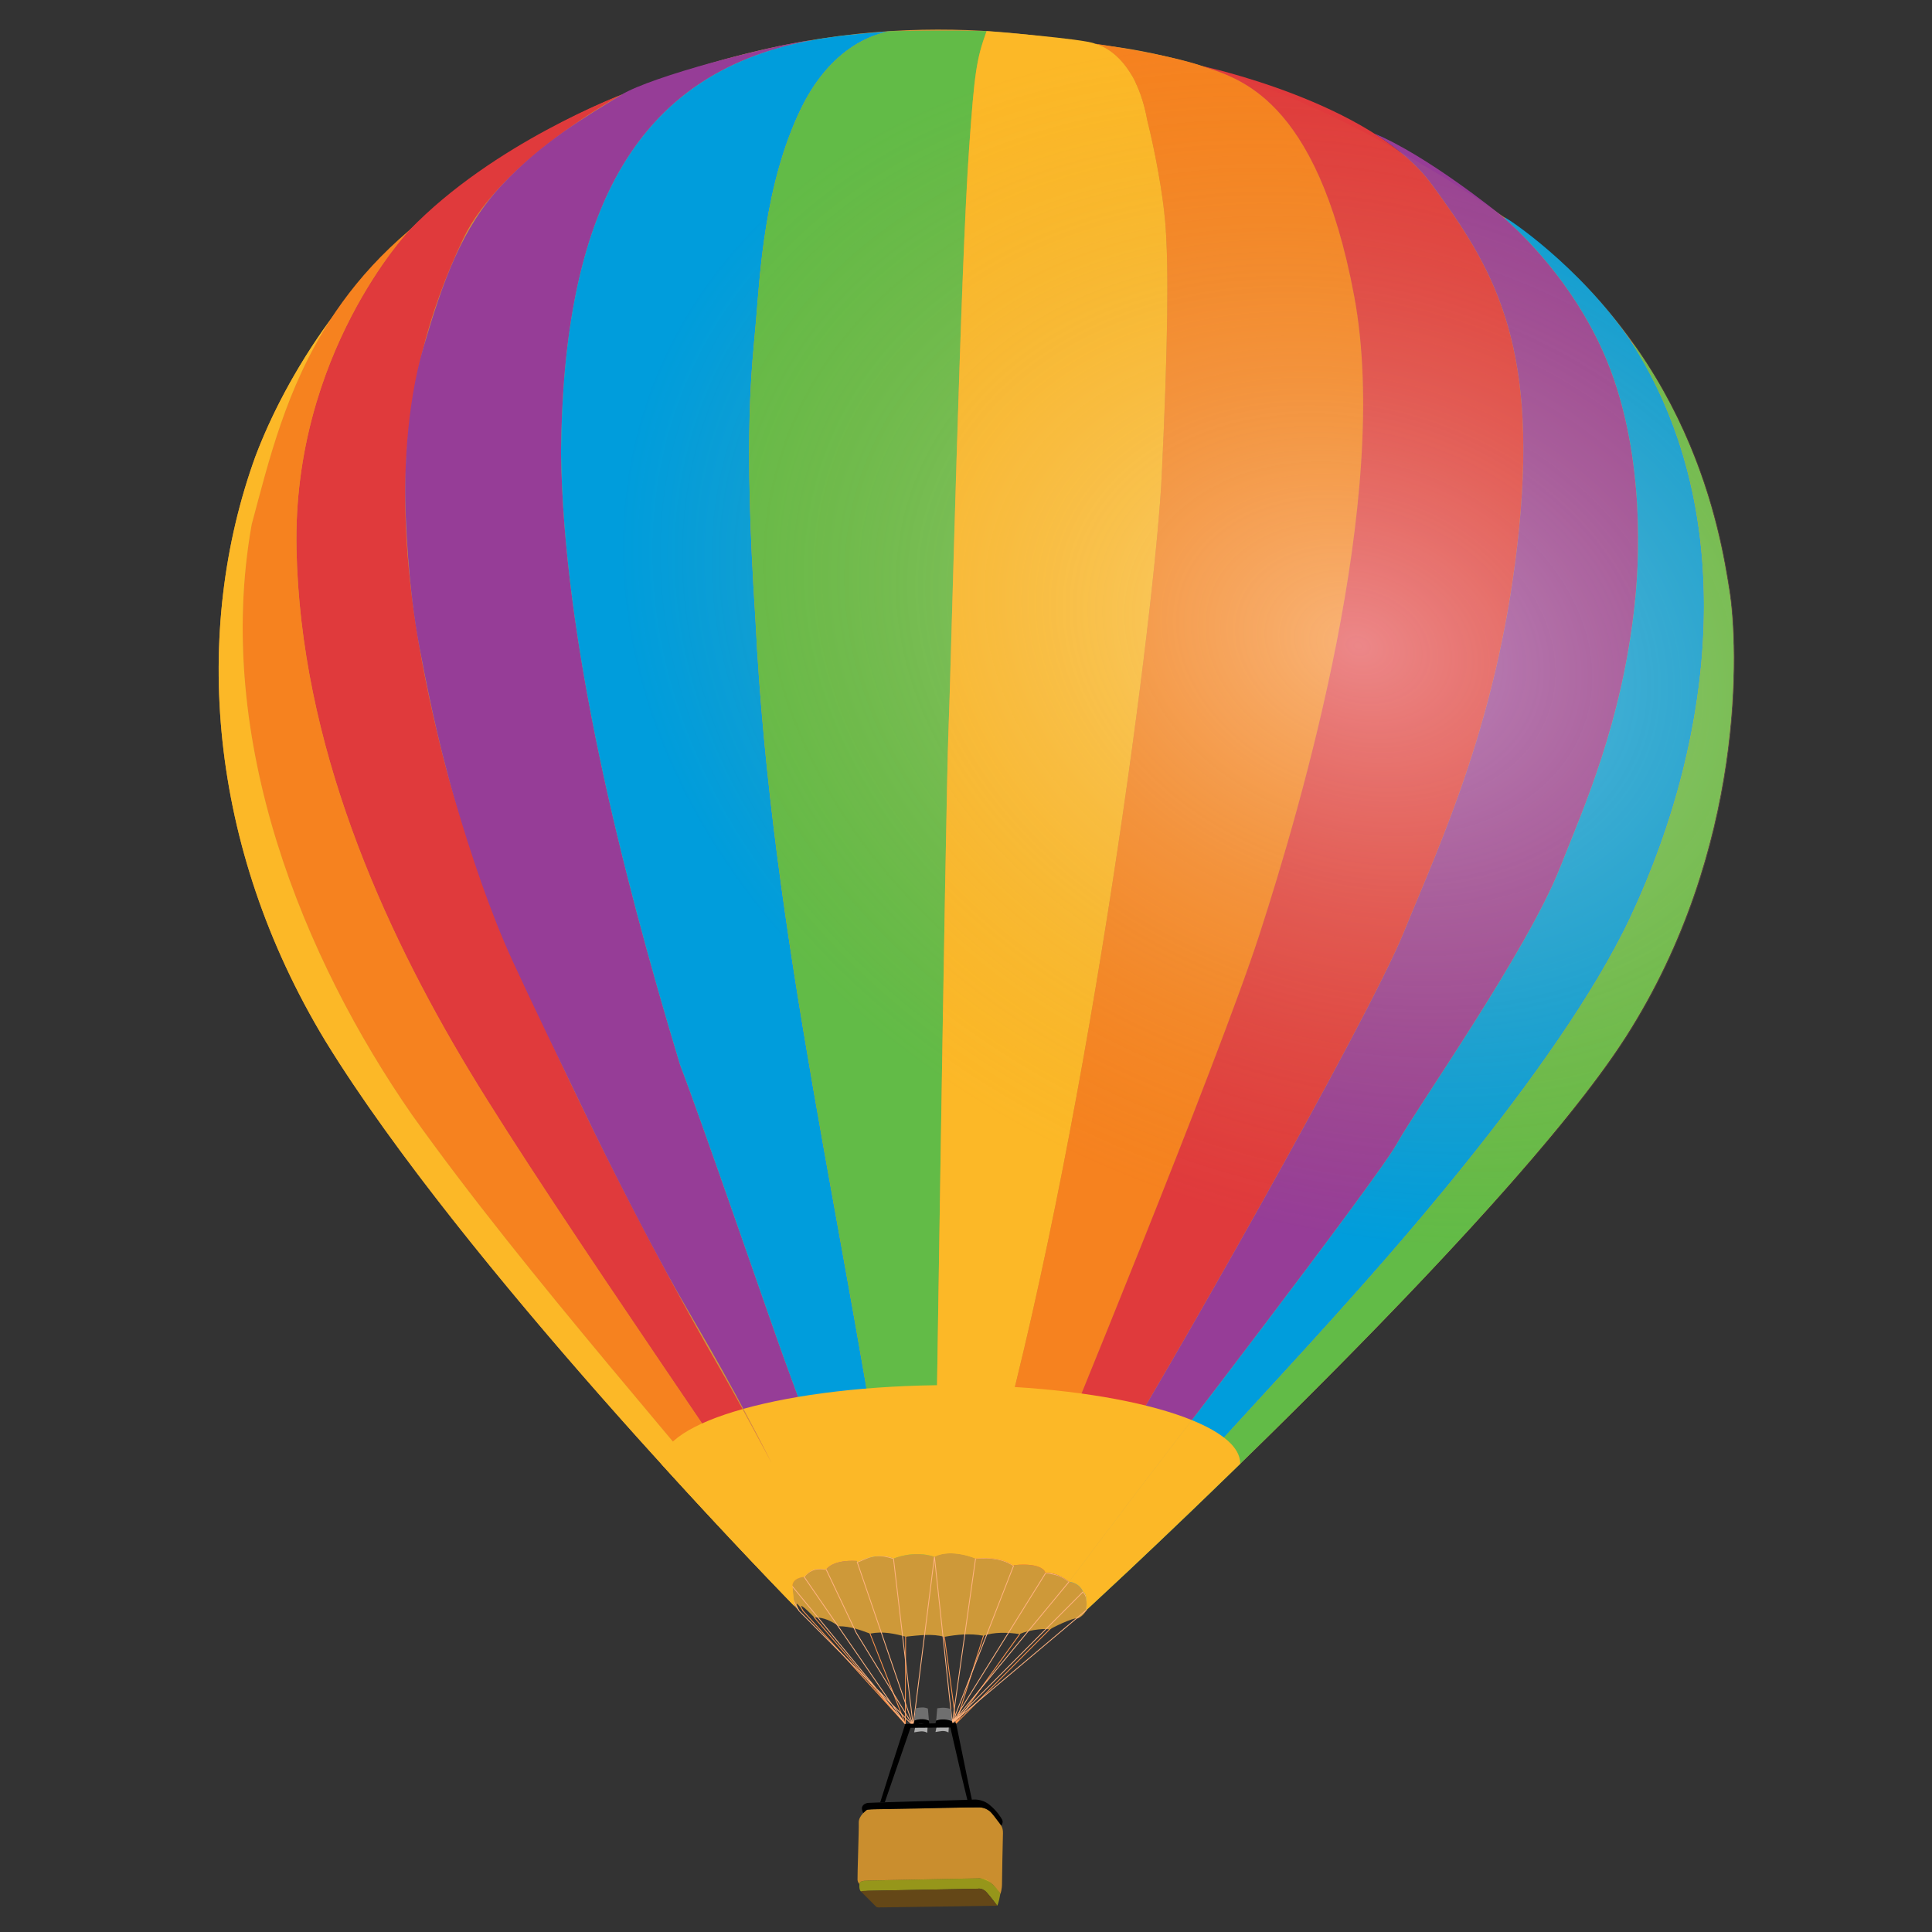
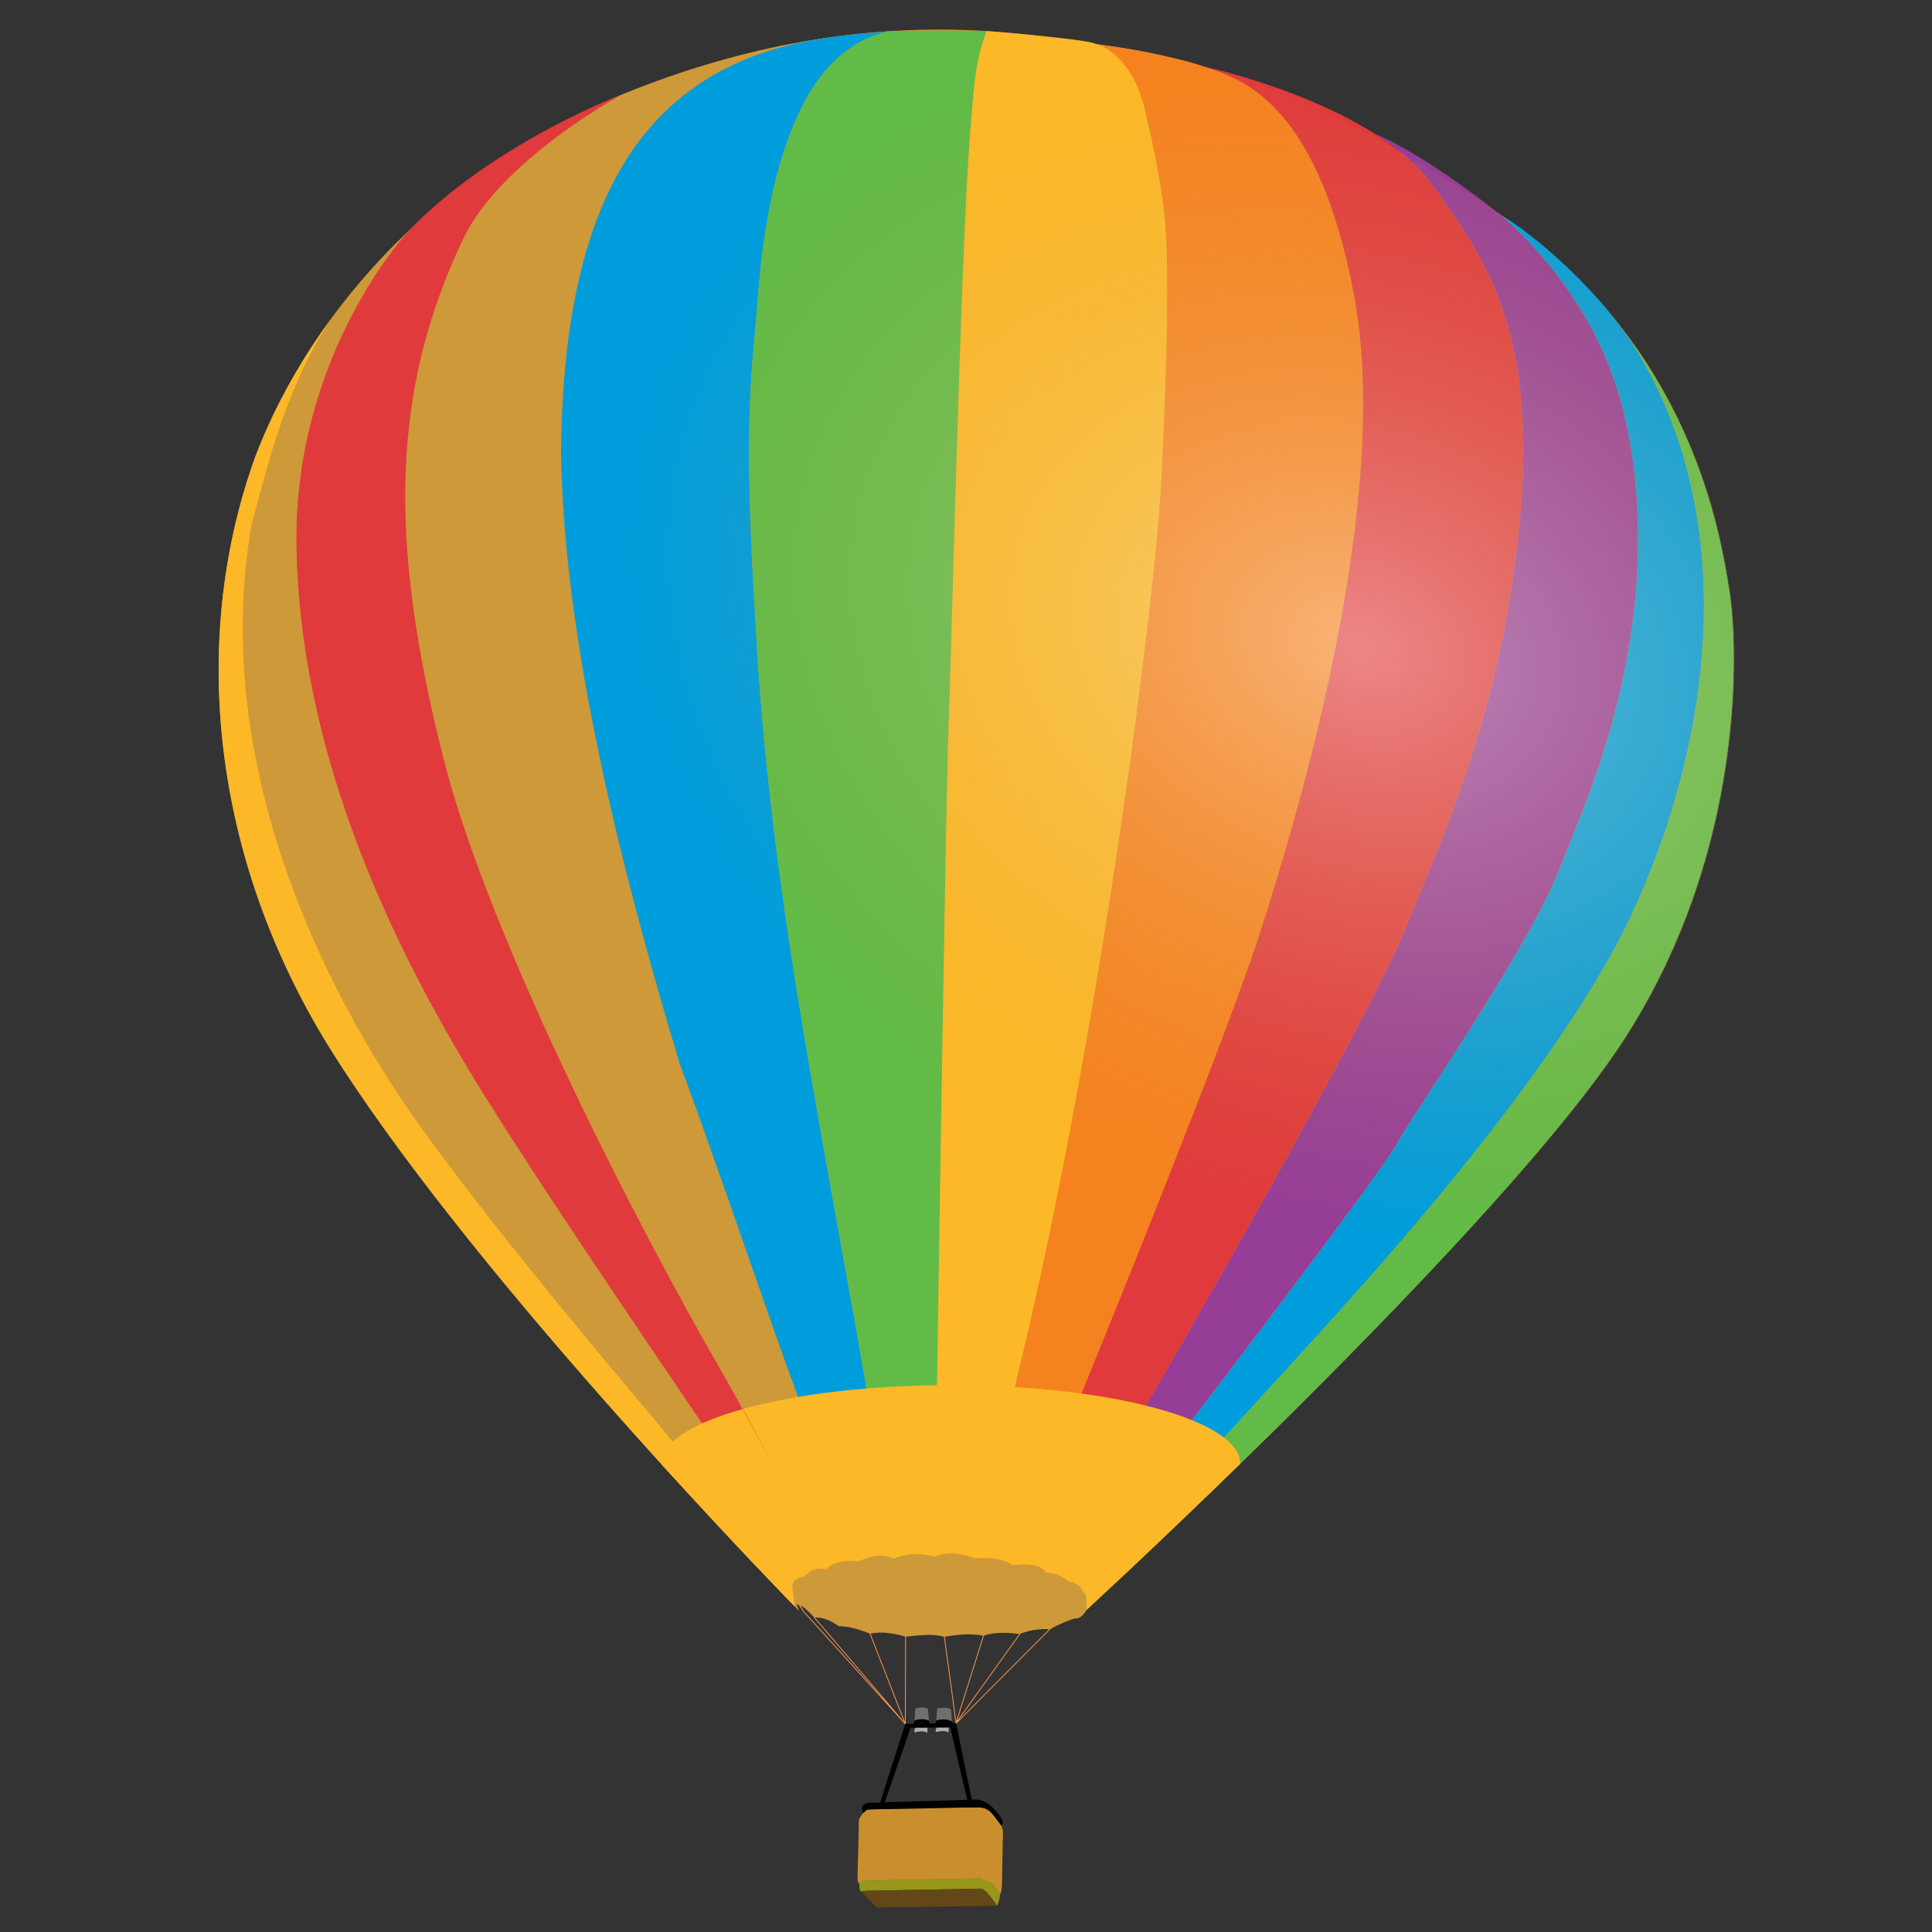
<svg xmlns="http://www.w3.org/2000/svg" xmlns:ns1="http://www.inkscape.org/namespaces/inkscape" xmlns:ns2="http://sodipodi.sourceforge.net/DTD/sodipodi-0.dtd" xmlns:xlink="http://www.w3.org/1999/xlink" width="210mm" height="210mm" viewBox="0 0 210 210" version="1.1" id="svg8" ns1:version="1.0.1 (3bc2e813f5, 2020-09-07)" ns2:docname="pwain_bwoon.svg" ns1:export-filename="/home/jeremiah/Downloads/bs_antenna_large.png" ns1:export-xdpi="169.33" ns1:export-ydpi="169.33">
  <rect x="0" y="0" width="210" height="210" fill="#333333" stroke="none" />
  <defs id="defs2">
    <linearGradient ns1:collect="always" id="linearGradient8056">
      <stop style="stop-color:#a0dbf0;stop-opacity:1" offset="0" id="stop8052" />
      <stop style="stop-color:#ffffff;stop-opacity:0" offset="1" id="stop8054" />
    </linearGradient>
    <linearGradient ns1:collect="always" id="linearGradient8010">
      <stop style="stop-color:#ffffff;stop-opacity:0.611" offset="0" id="stop8006" />
      <stop style="stop-color:#ffffff;stop-opacity:0" offset="1" id="stop8008" />
    </linearGradient>
    <linearGradient ns1:collect="always" id="linearGradient2145">
      <stop style="stop-color:#ff954d;stop-opacity:1;" offset="0" id="stop2141" />
      <stop style="stop-color:#ff954d;stop-opacity:0;" offset="1" id="stop2143" />
    </linearGradient>
    <rect x="-24.792" y="-0.834" width="248.835" height="68.464" id="rect1315" />
    <rect x="-24.792" y="-0.834" width="248.835" height="68.464" id="rect1315-7" />
    <rect x="-24.792" y="-0.834" width="248.835" height="68.464" id="rect1330" />
    <rect x="-24.792" y="-0.834" width="248.835" height="68.464" id="rect1315-7-6" />
    <rect x="-24.792" y="-0.834" width="248.835" height="68.464" id="rect1359" />
    <rect x="-24.792" y="-0.834" width="248.835" height="68.464" id="rect1315-7-2" />
    <rect x="-24.792" y="-0.834" width="248.835" height="68.464" id="rect1388" />
    <rect x="-24.792" y="-0.834" width="248.835" height="68.464" id="rect1315-7-3" />
    <rect x="-24.792" y="-0.834" width="248.835" height="68.464" id="rect1417" />
    <rect x="-24.792" y="-0.834" width="248.835" height="68.464" id="rect1315-7-4" />
    <rect x="-24.792" y="-0.834" width="248.835" height="68.464" id="rect1452" />
    <rect x="-24.792" y="-0.834" width="248.835" height="68.464" id="rect1315-7-8" />
    <rect x="-24.792" y="-0.834" width="248.835" height="68.464" id="rect1487" />
    <rect x="-24.792" y="-0.834" width="248.835" height="68.464" id="rect1315-7-5" />
    <rect x="-24.792" y="-0.834" width="248.835" height="68.464" id="rect1522" />
    <rect x="-24.792" y="-0.834" width="202.397" height="33.659" id="rect1315-7-36" />
    <rect x="-24.792" y="-0.834" width="248.835" height="68.464" id="rect1557" />
-     <rect x="-24.792" y="-0.834" width="248.835" height="68.464" id="rect1315-7-36-6" />
    <rect x="-24.792" y="-0.834" width="248.835" height="68.464" id="rect1604" />
    <radialGradient ns1:collect="always" xlink:href="#linearGradient1286" id="radialGradient1288" cx="146.279" cy="115.632" fx="146.279" fy="115.632" r="85.454" gradientTransform="matrix(0.653,0.231,-0.177,0.499,64.647,81.968)" gradientUnits="userSpaceOnUse" />
    <linearGradient ns1:collect="always" id="linearGradient1286">
      <stop style="stop-color:#ffffff;stop-opacity:0.393" offset="0" id="stop1282" />
      <stop style="stop-color:#ce9939;stop-opacity:0;" offset="1" id="stop1284" />
    </linearGradient>
    <rect x="-24.792" y="-0.834" width="248.835" height="68.464" id="rect1315-7-36-6-5" />
    <rect x="-24.792" y="-0.834" width="248.835" height="68.464" id="rect2002" />
    <linearGradient ns1:collect="always" xlink:href="#linearGradient2145" id="linearGradient2147" x1="-23.167" y1="16.68" x2="174.648" y2="16.68" gradientUnits="userSpaceOnUse" />
    <rect x="-24.792" y="-0.834" width="202.397" height="33.659" id="rect1315-7-36-5" />
    <rect x="-24.792" y="-0.834" width="202.397" height="33.659" id="rect2293" />
    <rect x="-24.792" y="-0.834" width="202.397" height="33.659" id="rect1315-7-36-9" />
    <rect x="-24.792" y="-0.834" width="202.397" height="33.659" id="rect2337" />
    <rect x="-24.792" y="-0.834" width="202.397" height="33.659" id="rect1315-7-36-4" />
    <rect x="-24.792" y="-0.834" width="202.397" height="33.659" id="rect2381" />
    <radialGradient ns1:collect="always" xlink:href="#linearGradient8010" id="radialGradient7996" cx="442.631" cy="41.95" fx="442.631" fy="41.95" r="112.527" gradientTransform="matrix(1,0,0,0.74,0,27.953)" gradientUnits="userSpaceOnUse" />
    <radialGradient ns1:collect="always" xlink:href="#linearGradient8056" id="radialGradient7996-2" cx="476.93" cy="23.417" fx="476.93" fy="23.417" r="112.527" gradientTransform="matrix(-1,0,0,-0.74,763.964,186.828)" gradientUnits="userSpaceOnUse" />
    <radialGradient ns1:collect="always" xlink:href="#linearGradient8010" id="radialGradient8158" gradientUnits="userSpaceOnUse" gradientTransform="matrix(1,0,0,0.74,0,27.953)" cx="442.631" cy="41.95" fx="442.631" fy="41.95" r="112.527" />
    <radialGradient ns1:collect="always" xlink:href="#linearGradient1286" id="radialGradient1288-7-3" cx="146.279" cy="115.632" fx="146.279" fy="115.632" r="85.454" gradientTransform="matrix(0.201,0.071,-0.055,0.154,278.757,150.123)" gradientUnits="userSpaceOnUse" />
  </defs>
  <ns2:namedview id="base" pagecolor="#ffffff" bordercolor="#666666" borderopacity="1.0" ns1:pageopacity="0.0" ns1:pageshadow="2" ns1:zoom="0.49497476" ns1:cx="652.90186" ns1:cy="682.47513" ns1:document-units="mm" ns1:current-layer="layer5" ns1:document-rotation="0" showgrid="false" ns1:window-width="1326" ns1:window-height="948" ns1:window-x="719" ns1:window-y="161" ns1:window-maximized="0" showguides="true" ns1:guide-bbox="true" ns1:snap-global="false" />
  <g ns1:label="Layer 1" ns1:groupmode="layer" id="layer1" />
  <g ns1:groupmode="layer" id="layer2" ns1:label="Bwoon Base" style="display:inline" />
  <g ns1:groupmode="layer" id="layer4" ns1:label="Bwoon Sheen" transform="translate(31.458,26.192)" style="display:inline" />
  <g ns1:groupmode="layer" id="layer5" ns1:label="Bwoon Glint">
    <g id="g8516" transform="matrix(4.511,0,0,4.511,-1213.773,-734.18)" style="display:inline">
      <g id="g2604-6" transform="matrix(0.26,0,0,0.26,273.454,162.679)" style="display:inline">
        <g id="layer3-1" ns1:label="buh" style="display:inline" />
        <g id="layer2-3-1" ns1:label="Bwoon" style="display:inline">
          <g id="g1991-5" transform="matrix(1.186,0,0,1.186,-56.283,-145.473)">
            <path style="display:inline;fill:none;fill-opacity:1;stroke:#ff954d;stroke-width:0.064;stroke-linecap:butt;stroke-linejoin:miter;stroke-miterlimit:4;stroke-dasharray:none;stroke-opacity:1" d="m 95.983,248.768 7.997,8.84 -7.107,-8.317 c 2.695,-1.458 4.092,-0.956 4.352,1.264 l 2.756,7.053 0.024,-6.815 c 0.972,-0.875 1.897,-2.83 3.029,0.013 l 0.911,6.728 2.146,-6.815 c 1.164,-1.72 2.338,-3.524 2.83,-0.127 l -5.054,7.05 7.59,-7.621 c -0.401,-1.968 -0.178,-2.275 1.482,-1.225 -4.793,-2.651 -9.356,-2.126 -14.369,-2.5 -6.543,-0.488 -7.72,0.547 -6.585,2.472 z" id="path1020-9" ns2:nodetypes="cccccccccccccsc" />
            <path style="fill:#ce9939;fill-opacity:1;stroke-width:0.064;stop-color:#000000" d="m 95.69,248.785 c 0,0 -25.843,-26.313 -37.031,-44.548 -9.202,-15.21 -10.408,-32.035 -5.464,-45.671 3.051,-8.063 11.332,-21.574 29.855,-28.766 18.523,-7.191 31.708,-3.95 36.938,-3.296 5.23,0.654 16.161,3.293 30.8,13.387 14.639,10.093 16.873,24.809 17.567,29.124 0.693,4.315 1.31,20.186 -8.09,34.902 -9.4,14.716 -42.13,44.789 -42.13,44.789 0,0 -0.198,0.449 -0.682,0.662 -0.32,-0.119 -2.186,0.813 -2.221,0.889 0.005,-0.144 -1.524,-0.05 -2.313,0.334 -0.958,-0.145 -2.024,-0.165 -2.83,0.127 -1.08,-0.202 -2.059,-0.088 -3.056,0.086 -0.959,-0.261 -1.932,-0.123 -3.029,-0.013 -0.836,-0.232 -1.786,-0.441 -2.779,-0.238 -0.771,-0.287 -1.519,-0.572 -2.436,-0.578 -0.554,-0.374 -1.146,-0.708 -1.916,-0.685 -0.832,-0.859 -1.307,-1.231 -0.89,-0.523 -0.745,-0.997 -0.457,-0.401 -0.293,0.017 z" id="path1917-84" ns2:nodetypes="cccsssssccccccccccccc" />
            <path style="fill:#e03a3c;fill-opacity:1;stroke-width:0.064;stop-color:#000000" d="m 65.209,140.905 c 0,0 -9.112,9.618 -8.804,24.873 0.308,15.255 6.703,29.509 13.483,40.758 6.78,11.249 24.1,35.932 26.183,39.58 0.4,-0.36 0.664,-0.759 1.727,-0.57 -1.555,-3.365 -6.58,-12.727 -8.156,-15.447 -6.205,-10.707 -18.106,-33.579 -21.738,-47.888 -4.348,-17.13 -4.079,-28.845 1.525,-40.642 2.93,-6.169 12.383,-11.272 12.383,-11.272 0,0 -10.055,3.789 -16.604,10.609 z" id="path1919-8" ns2:nodetypes="cssccssscc" />
-             <path id="path2750-10" style="fill:#f6821f;fill-opacity:1;stroke-width:0.064;stop-color:#000000" d="m 65.209,140.905 c -8.451,7.16 -10.376,15.806 -12.304,22.968 -3.014,16.903 4.117,34.016 12.51,46.119 9.017,12.675 22.127,27.236 29.744,36.878 -0.033,-0.687 0.912,-0.754 0.912,-0.754 -2.083,-3.647 -19.402,-28.331 -26.183,-39.579 -6.78,-11.249 -13.175,-25.502 -13.483,-40.758 -0.308,-15.255 8.804,-24.873 8.804,-24.873 z M 95.159,246.869 c 5.5e-4,0.013 -7.62e-4,0.025 7.62e-4,0.039 0.044,0.44 0,-0.039 0,-0.039 -1.83e-4,-3.7e-4 -5.5e-4,-3.7e-4 -7.62e-4,-7e-4 z" ns2:nodetypes="cccccssccsccc" />
-             <path id="path2862-3" style="fill:#963d97;fill-opacity:1;stroke-width:0.064;stop-color:#000000" d="m 96.711,126.026 c -3.442,0.461 -12.567,2.845 -14.898,4.269 -2.818,1.721 -6.173,3.677 -9.347,7.05 -3.175,3.373 -4.646,7.633 -6.116,12.611 -1.47,4.978 -1.472,10.529 -1.445,12.008 0.027,1.479 0.199,6.723 1.115,11.556 0.488,2.577 1.363,7.116 2.753,11.857 1.273,4.343 2.804,8.884 4.518,12.61 1.548,3.365 3.551,7.504 5.472,11.508 2.592,5.401 5.268,10.481 6.577,12.874 2.279,4.167 3.892,6.448 8.175,14.813 l 4.282,8.364 c 0,0 0.448,-0.782 2.394,-0.67 -0.003,-0.01 -0.009,-0.025 -0.012,-0.035 -0.126,-0.377 -0.288,-0.851 -0.483,-1.408 -0.2,-0.572 -0.431,-1.225 -0.682,-1.931 -0.501,-1.408 -1.084,-3.028 -1.666,-4.637 -0.002,-0.005 -0.004,-0.009 -0.005,-0.015 -0.101,-0.28 -0.188,-0.518 -0.289,-0.796 -0.48,-1.325 -0.964,-2.658 -1.376,-3.788 -0.499,-1.368 -0.913,-2.5 -1.159,-3.173 -0.87,-2.377 -5.128,-14.761 -7.331,-20.812 -0.315,-0.864 -0.587,-1.6 -0.802,-2.158 -1.166,-3.855 -2.318,-7.858 -3.394,-11.923 -0.403,-1.524 -0.796,-3.058 -1.174,-4.595 -0.252,-1.025 -0.498,-2.052 -0.737,-3.079 -0.597,-2.568 -1.149,-5.139 -1.64,-7.692 -2.4e-5,-1.2e-4 2.1e-5,-1.8e-4 0,-3.6e-4 -0.491,-2.553 -0.922,-5.089 -1.276,-7.585 -1.8e-5,-1.2e-4 1.7e-5,-1.9e-4 0,-3.7e-4 -0.213,-1.498 -0.398,-2.981 -0.553,-4.447 -1.4e-5,-1.1e-4 1.2e-5,-1.8e-4 0,-3.6e-4 -0.052,-0.488 -0.1,-0.975 -0.145,-1.459 -1.1e-5,-1.1e-4 10e-6,-1.7e-4 0,-3.6e-4 -0.089,-0.968 -0.164,-1.927 -0.224,-2.876 -7e-6,-1.3e-4 8e-6,-1.9e-4 0,-3.7e-4 -0.03,-0.474 -0.056,-0.946 -0.079,-1.415 -6e-6,-1.2e-4 5e-6,-1.8e-4 0,-3.7e-4 -0.045,-0.938 -0.074,-1.866 -0.086,-2.781 0.004,-0.42 0.012,-0.835 0.023,-1.248 0.408,-17.982 6.05,-28.328 19.223,-30.91 0.056,-0.011 0.113,-0.02 0.169,-0.03 0.073,-0.018 0.145,-0.036 0.218,-0.053 z" ns2:nodetypes="csssssssssscccssccsssscsssscscscscscsccccccc" />
            <path style="fill:#009ddc;fill-opacity:1;stroke-width:0.064;stop-color:#000000" d="m 96.324,126.109 c 2.159,-0.415 4.42,-0.613 6.694,-0.779 0,0 -4.353,0.191 -7.204,6.085 -2.851,5.894 -3.197,12.982 -3.506,16.604 -0.308,3.621 -1.002,8.475 -0.039,23.307 1.222,24.894 7.207,48.308 10.787,73.368 0,0 -1.099,-0.602 -2.832,0.279 -0.98,-2.954 -4.712,-13.164 -5.706,-15.881 -0.994,-2.717 -6.413,-18.503 -8.134,-22.97 -4.664,-15.419 -9.107,-33.212 -9.307,-47.854 0.173,-18.755 5.77,-29.516 19.246,-32.158 z" id="path2918-0" ns2:nodetypes="ccsscccsccc" />
            <path id="path2920-4" style="fill:#62bb47;fill-opacity:1;stroke-width:0.064;stop-color:#000000" d="m 106.332,125.298 c -0.927,0.003 -2.027,0.013 -3.313,0.032 l -0.285,0.035 c -1,0.155 -4.497,1.043 -6.919,6.05 -2.851,5.894 -3.197,12.982 -3.506,16.604 -0.308,3.621 -1.001,8.475 -0.038,23.307 1.222,24.894 7.207,48.307 10.786,73.368 0,0 1.532,-0.689 3.2,-0.145 0.02,-1.022 0.017,-1.069 0.017,-1.069 0,0 0.857,-57.892 1.075,-63.34 0.218,-5.448 0.937,-36.243 1.628,-45.812 0.412,-5.707 0.548,-6.767 1.355,-8.996 0,0 -1.219,-0.044 -3.999,-0.034 z m -3.599,0.067 c 0.177,-0.027 0.285,-0.035 0.285,-0.035 -0.269,0.004 -0.543,0.04 -0.818,0.1 z" />
            <path style="fill:#ca8e2e;fill-opacity:1;stroke-width:0.064;stop-color:#000000" d="m 100.958,264.34 c 0,0 -0.636,0.443 -0.616,0.982 0.019,0.539 -0.116,4.238 -0.096,4.469 0.019,0.231 0.154,0.327 0.154,0.327 6.9e-4,6.8e-4 -0.121,-0.258 0.655,-0.27 0.655,-0.01 8.668,-0.173 8.668,-0.173 0,0 0.27,-0.038 0.751,0.231 0.482,0.27 0.944,0.982 0.944,0.982 0,0 0.116,-0.366 0.116,-0.751 0,-0.385 0.058,-3.506 0.077,-3.987 0.019,-0.482 -0.222,-0.746 -0.438,-1.03 -0.207,-0.271 -0.473,-0.665 -0.693,-0.77 -0.023,-0.011 -0.173,-0.193 -0.674,-0.212 -0.453,-0.018 -6.817,0.069 -8.46,0.145 -0.19,0.009 -0.365,0.012 -0.386,0.057 z" id="path3451-4" ns2:nodetypes="csscscscssssssc" />
            <path style="fill:#000000;fill-opacity:1;stroke-width:0.064;stop-color:#000000" d="m 100.704,264.562 c -0.017,0.018 -0.398,-0.614 0.33,-0.781 0.019,-0.004 0.128,-0.009 0.982,-0.038 0.854,-0.029 7.165,-0.212 7.165,-0.212 0,0 0.732,-0.135 1.387,0.405 0.655,0.539 0.944,1.098 0.944,1.098 0,0 0.183,0.217 -0.029,0.525 -0.424,-0.568 -0.684,-0.91 -0.857,-1.083 -0.056,-0.056 -0.385,-0.327 -0.828,-0.347 -0.443,-0.019 -5.047,0.096 -5.047,0.096 l -3.409,0.058 -0.318,0.029 c -0.062,6.7e-4 -0.194,0.126 -0.32,0.25 z" id="path3453-4" ns2:nodetypes="cszcsccsscccc" />
            <path style="fill:#ffff00;fill-opacity:0.485;stroke-width:0.064;stop-color:#000000" d="m 100.399,270.061 c 0,0 -0.083,0.579 0.17,0.672 0.225,-0.06 0.366,-0.087 0.662,-0.087 l 8.433,-0.161 c 0,0 0.327,-0.096 0.693,0.308 0.366,0.405 0.809,1.021 0.809,1.021 0,0 0.129,-0.244 0.239,-0.936 -0.246,-0.419 -0.554,-0.692 -0.875,-0.952 -0.157,-0.117 -0.42,-0.263 -0.867,-0.25 -0.328,0.009 -8.741,0.178 -8.741,0.178 0,0 -0.523,0.032 -0.523,0.207 z" id="path3509-4" ns2:nodetypes="ccccscccscsc" />
            <path style="fill:#644717;fill-opacity:1;stroke-width:0.064;stop-color:#000000" d="m 111.166,271.814 c 0,0 -9.192,0.14 -9.283,0.134 -0.092,-0.006 -0.126,-0.003 -0.195,-0.069 -0.069,-0.065 -1.191,-1.192 -1.191,-1.192 0,0 0.009,-0.029 0.642,-0.041 0.633,-0.011 8.374,-0.159 8.374,-0.159 0,0 0.392,-0.041 0.557,0.073 0.165,0.113 0.124,0.045 0.287,0.233 0.163,0.187 0.809,1.021 0.809,1.021 z" id="path3511-7" />
            <path id="rect3571-8-5-6" style="display:inline;fill:#adadad;fill-opacity:1;stroke-width:0.052;stop-color:#000000" d="m 106.498,257.463 c 0.35,-0.02 0.665,0.006 0.9,0.137 l -0.046,0.674 c -0.346,-0.201 -0.685,-0.077 -1.013,-0.033 z" ns2:nodetypes="ccccc" />
-             <path style="fill:none;fill-opacity:0.485;stroke:#ffb380;stroke-width:0.064;stop-color:#000000" d="m 104.592,257.747 -8.902,-8.962 c -0.856,-1.352 -0.611,-1.548 -0.53,-1.915 l 8.82,10.737 -7.909,-11.492 c 0.362,-0.46 0.868,-0.738 1.727,-0.57 l 2.351,4.946 4.442,7.256 -4.367,-12.775 c 0.77,-0.279 1.315,-0.798 2.832,-0.279 l 1.535,13.054 1.665,-13.199 1.395,12.991 1.819,-12.856 c 1.171,-0.122 2.181,0.032 2.97,0.567 l -4.789,12.289 7.29,-11.71 c 0.622,0.025 1.237,0.18 1.83,0.674 l -9.119,11.036 10.211,-10.246 c 0.322,0.289 0.36,0.8 0.272,1.412 l -10.483,8.834 0.083,0.239 -3.429,-0.036 z" id="path3659-3" ns2:nodetypes="ccccccccccccccccccccccccc" />
            <path id="rect3571-7-17" style="display:inline;fill:#adadad;fill-opacity:1;stroke-width:0.052;stop-color:#000000" d="m 104.831,257.488 c 0.35,-0.02 0.665,0.006 0.9,0.137 l -0.034,0.675 c -0.346,-0.201 -0.698,-0.079 -1.026,-0.035 z" ns2:nodetypes="ccccc" />
            <path id="path3513-59" style="fill:#000000;fill-opacity:1;stroke-width:0.064;stop-color:#000000" d="m 107.943,257.533 -3.963,0.074 c -1.321,4.086 -1.319,4.087 -1.963,6.136 l 0.36,-0.012 c 0.659,-1.909 0.661,-1.907 2.009,-5.819 l 3.114,-0.022 c 0.88,3.83 0.88,3.827 1.348,5.736 l 0.334,-0.095 c -0.432,-1.997 -0.423,-2.047 -1.239,-5.998 z" ns2:nodetypes="ccccccccc" />
            <path id="rect3571-8-8-6" style="display:inline;fill:#6f6f6f;fill-opacity:1;stroke-width:0.043;stop-color:#000000" d="m 106.91,256.478 c 0.196,-0.024 0.372,0.008 0.503,0.167 l -0.014,0.956 c -0.193,-0.244 -0.394,-0.232 -0.577,-0.179 z" ns2:nodetypes="ccccc" />
            <path id="rect3571-2-2" style="display:inline;fill:#6f6f6f;fill-opacity:1;stroke-width:0.043;stop-color:#000000" d="m 105.242,256.503 c 0.196,-0.024 0.372,0.008 0.503,0.167 l -0.014,0.956 c -0.193,-0.244 -0.394,-0.232 -0.577,-0.179 z" ns2:nodetypes="ccccc" />
            <path id="rect3571-1" style="fill:#6f6f6f;fill-opacity:1;stroke-width:0.064;stop-color:#000000" d="m 104.779,256.384 c 0.419,-0.074 0.664,-0.1 0.966,0.024 l 0.081,0.953 c -0.445,-0.193 -0.739,-0.117 -1.128,-0.017 z" ns2:nodetypes="ccccc" />
            <path id="rect3571-8-7" style="fill:#6f6f6f;fill-opacity:1;stroke-width:0.064;stop-color:#000000" d="m 106.474,256.388 c 0.419,-0.074 0.773,-0.055 1.075,0.069 l 0.081,0.953 c -0.445,-0.193 -0.848,-0.162 -1.237,-0.062 z" ns2:nodetypes="ccccc" />
            <path id="rect3571-9-8" style="display:inline;fill:#000000;fill-opacity:1;stroke-width:0.064;stop-color:#000000" d="m 104.698,257.344 c 0.385,-0.142 0.843,-0.142 1.128,0.017 l 0.055,0.415 c -0.419,-0.244 -0.907,-0.206 -1.29,-0.029 z" ns2:nodetypes="ccccc" />
            <path id="rect3571-8-2-5" style="display:inline;fill:#000000;fill-opacity:1;stroke-width:0.064;stop-color:#000000" d="m 106.393,257.348 c 0.424,-0.149 0.952,-0.097 1.237,0.062 l 0.105,0.369 c -0.419,-0.244 -1.05,-0.081 -1.449,-0.028 z" ns2:nodetypes="ccccc" />
            <path id="path2976-74" style="fill:#fcb827;fill-opacity:1;stroke-width:0.064;stop-color:#000000" d="m 110.325,125.331 c -9e-5,1.9e-4 -1.7e-4,5.5e-4 -3.6e-4,7.6e-4 h 0.007 c -3e-5,0 -0.006,-7.6e-4 -0.006,-7.6e-4 z m 0.006,7.6e-4 c -0.807,2.228 -0.943,3.288 -1.355,8.996 -0.691,9.569 -1.41,40.364 -1.628,45.812 -0.218,5.448 -1.075,63.34 -1.075,63.34 0,0 0.002,0.065 -0.017,1.058 1.367,-0.663 3.215,0.146 3.215,0.146 0.046,-0.266 0.09,-0.51 0.135,-0.763 0.002,-0.011 0.004,-0.023 0.006,-0.035 0.007,-0.039 0.02,-0.107 0.028,-0.149 0.051,-0.276 0.112,-0.605 0.184,-0.979 0.03,-0.157 0.058,-0.297 0.091,-0.469 0.097,-0.494 0.202,-1.025 0.325,-1.615 0.003,-0.017 0.006,-0.03 0.01,-0.048 0.087,-0.418 0.182,-0.856 0.281,-1.304 0.025,-0.116 0.052,-0.231 0.078,-0.348 0.078,-0.349 0.16,-0.701 0.244,-1.058 0.031,-0.131 0.061,-0.259 0.093,-0.391 0.112,-0.465 0.227,-0.931 0.348,-1.394 0.002,-0.005 0.003,-0.011 0.004,-0.016 -1.2e-4,0 1.2e-4,-6.9e-4 0,-6.9e-4 7.219,-26.877 12.244,-66.006 12.721,-76.081 0.475,-10.045 0.566,-16.347 0.267,-19.833 -0.192,-2.236 -0.785,-5.454 -1.402,-7.915 -0.216,-1.184 -0.532,-2.135 -0.895,-2.9 -0.032,-0.074 -0.064,-0.153 -0.095,-0.215 -0.109,-0.222 -0.232,-0.428 -0.363,-0.621 -1.048,-1.659 -2.261,-2.106 -2.624,-2.208 -0.04,-0.01 -0.077,-0.021 -0.118,-0.031 -0.762,-0.381 -8.438,-0.979 -8.458,-0.981 z" />
            <path id="path3032-18" style="fill:#f6821f;fill-opacity:1;stroke-width:0.064;stop-color:#000000" d="m 118.789,126.313 c 0,0 1.496,0.265 2.742,2.239 0.131,0.193 0.254,0.399 0.363,0.621 0.03,0.062 0.063,0.141 0.095,0.215 0.363,0.764 0.679,1.716 0.895,2.9 0.616,2.461 1.21,5.679 1.402,7.915 0.3,3.487 0.209,9.788 -0.267,19.833 -0.477,10.075 -5.502,49.204 -12.721,76.081 1.1e-4,-4e-5 -1.2e-4,6.9e-4 0,6.9e-4 -0.002,0.005 -0.003,0.011 -0.004,0.016 -0.795,3.046 -1.416,6.291 -1.682,7.753 -0.047,0.265 -0.093,0.52 -0.141,0.797 0,0 1.887,-0.258 2.969,0.566 0.962,-2.783 2.107,-5.576 3.216,-8.342 0,0 12.721,-30.879 15.99,-40.969 3.269,-10.09 10.351,-34.165 7.409,-49.904 -2.942,-15.739 -9.252,-17.05 -11.875,-17.973 -2.623,-0.923 -8.392,-1.749 -8.392,-1.749 z" />
            <path id="path3083-5" style="fill:#e03a3c;fill-opacity:1;stroke-width:0.064;stop-color:#000000" d="m 127.181,128.062 c 2.623,0.923 8.933,2.233 11.875,17.973 2.942,15.739 -4.141,39.814 -7.409,49.904 -3.269,10.09 -15.99,40.969 -15.99,40.969 -1.101,2.747 -2.237,5.52 -3.195,8.284 1.8e-4,3.7e-4 0.005,0.011 0.005,0.011 2.369,-0.231 2.475,0.626 2.475,0.626 -0.02,0.092 0.56,-1.356 4.719,-7.936 3.985,-6.304 20.417,-35.133 23.268,-42.144 2.851,-7.011 7.55,-16.874 9.014,-31.59 1.464,-14.716 -2.157,-20.494 -6.857,-26.889 -4.7,-6.395 -17.905,-9.209 -17.905,-9.209 z" />
            <path id="path3155-9" style="fill:#963d97;fill-opacity:1;stroke-width:0.064;stop-color:#000000" d="m 140.637,133.34 c 0.012,0.009 0.024,0.018 0.036,0.027 1.75,1.113 3.315,2.409 4.413,3.903 4.7,6.395 8.321,12.173 6.857,26.889 -1.464,14.716 -6.164,24.578 -9.014,31.59 -2.851,7.011 -19.284,35.84 -23.268,42.144 -4.159,6.58 -4.739,8.028 -4.719,7.936 0.867,-0.116 1.83,0.674 1.83,0.674 l 5.721,-7.57 c 0,0 18.318,-23.807 19.897,-26.658 1.579,-2.851 10.173,-15.045 12.751,-21.573 1.842,-4.664 4.838,-11.293 5.837,-20.593 0.508,-4.729 0.559,-12.82 -2.409,-19.587 -2.967,-6.768 -8.152,-10.887 -8.152,-10.887 0,0 -5.67,-4.595 -9.78,-6.296 z" />
            <path id="path3265-7" style="fill:#009ddc;fill-opacity:1;stroke-width:0.064;stop-color:#000000" d="m 150.794,139.885 c -0.005,-1.7e-4 -0.007,0.002 -0.006,0.005 0,0 0.083,0.112 0.123,0.167 1.364,1.208 5.244,4.96 7.658,10.466 2.967,6.768 2.917,14.858 2.409,19.587 -1,9.3 -3.996,15.929 -5.837,20.593 -2.578,6.528 -11.172,18.722 -12.751,21.573 -1.579,2.851 -19.897,26.658 -19.897,26.658 l -5.721,7.57 c 0,0 0.792,0.047 1.092,0.79 1.573,-1.811 17.235,-18.798 19.566,-21.425 2.331,-2.627 17.48,-19.088 23.224,-31.336 6.787,-14.473 8.486,-32.028 -0.08,-45.125 -3.989,-5.775 -9.566,-9.514 -9.78,-9.522 z" ns2:nodetypes="sccsssscccssccs" />
            <path id="path3321-5" style="fill:#62bb47;fill-opacity:1;stroke-width:0.064;stop-color:#000000" d="m 160.916,149.831 -0.038,0.053 c 8.219,13.044 6.481,30.35 -0.224,44.648 -5.744,12.248 -20.893,28.709 -23.224,31.336 -0.291,0.328 -0.791,0.881 -1.446,1.601 -0.654,0.719 -1.464,1.605 -2.374,2.6 0,0 0,3.6e-4 0,3.6e-4 -1.821,1.99 -4.046,4.416 -6.248,6.817 0,0 0,3.7e-4 0,3.7e-4 -1.053,1.148 -1.924,2.101 -2.919,3.186 -3.167,3.456 -5.981,6.531 -6.579,7.22 0,0 0,3.6e-4 0,3.6e-4 0.381,0.048 0.271,1.412 0.271,1.412 l 3.306,-3.083 c 0.188,-0.177 0.417,-0.394 0.619,-0.584 0.358,-0.338 1.048,-0.99 1.862,-1.763 9.825,-9.336 29.411,-28.507 36.343,-39.359 9.4,-14.716 8.784,-30.588 8.09,-34.902 -0.485,-3.018 -1.726,-11.127 -7.439,-19.183 z" />
            <path id="path1917-5-3" style="fill:#fcb827;fill-opacity:1;stroke-width:0.064;stop-color:#000000" d="m 65.21,140.904 c -0.002,0.002 -0.003,0.003 -0.005,0.005 0.002,-0.002 0.003,-0.002 0.005,-0.004 0,0 3.66e-4,-7.7e-4 3.66e-4,-7.7e-4 z m -6.14,6.951 c -2.863,3.921 -4.735,7.696 -5.875,10.71 -4.944,13.636 -3.738,30.461 5.464,45.671 10.729,17.487 34.692,42.151 36.659,44.166 -0.097,-0.795 -0.136,-1.255 -0.147,-1.395 1.83e-4,0.008 0.004,0.051 -0.011,-0.099 -0.002,-0.014 -1.67e-4,-0.026 -7.62e-4,-0.039 -7.617,-9.642 -20.727,-24.203 -29.744,-36.877 -8.393,-12.102 -15.524,-29.216 -12.51,-46.119 1.335,-4.957 2.669,-10.624 6.165,-16.018 z" />
            <path id="path1919-0-8" style="display:inline;fill:#fcb827;fill-opacity:1;stroke-width:0.064;stop-color:#000000" d="m 107.534,231.134 c -6.36,0 -12.103,0.712 -16.212,1.857 0.655,1.224 1.363,2.567 2.194,4.191 l 0.023,0.044 c -0.798,-1.5 -1.589,-2.964 -2.274,-4.218 -3.926,1.102 -6.346,2.6 -6.346,4.252 0,0.015 0.002,0.036 0.002,0.052 5.432,5.981 9.624,10.299 10.397,11.091 -0.097,-0.794 -0.135,-1.254 -0.147,-1.394 -5.49e-4,-0.016 -0.011,-0.138 -0.011,-0.138 -1.81e-4,-3.7e-4 -5.5e-4,-3.7e-4 -7.62e-4,-6.9e-4 -0.033,-0.687 0.912,-0.754 0.912,-0.754 0.4,-0.36 0.664,-0.759 1.727,-0.57 0,0 3.67e-4,0 3.67e-4,0 7.61e-4,-0.002 0.45,-0.781 2.394,-0.67 0.009,0.026 0.025,0.072 0.033,0.097 1.733,-0.881 2.832,-0.279 2.832,-0.279 0,0 1.532,-0.689 3.2,-0.145 1.9e-4,-0.01 -1.8e-4,-6.9e-4 0,-0.011 1.367,-0.662 3.214,0.146 3.214,0.146 0.046,-0.266 0.09,-0.51 0.135,-0.763 0.002,-0.011 0.004,-0.023 0.006,-0.035 -0.047,0.265 -0.093,0.52 -0.141,0.797 0,0 1.887,-0.258 2.969,0.566 0.007,-0.019 0.014,-0.038 0.02,-0.058 1.9e-4,3.7e-4 0.005,0.011 0.005,0.011 2.369,-0.231 2.475,0.626 2.475,0.626 0.867,-0.116 1.83,0.674 1.83,0.674 l 5.721,-7.57 c 0,0 1.635,-2.127 3.879,-5.064 -3.165,-1.288 -8.083,-2.232 -13.831,-2.584 -0.406,1.646 -0.82,3.261 -1.241,4.831 1.1e-4,-4e-5 -1.2e-4,6.9e-4 0,6.9e-4 -0.002,0.005 -0.003,0.011 -0.004,0.016 0.002,-0.005 0.003,-0.011 0.004,-0.016 -1.2e-4,0 1.1e-4,-6.9e-4 0,-6.9e-4 0.422,-1.57 0.835,-3.186 1.242,-4.831 -1.611,-0.099 -3.285,-0.152 -5.006,-0.152 z m 18.838,2.736 c -2.244,2.936 -3.879,5.064 -3.879,5.064 l -5.721,7.57 c 0,0 0.792,0.047 1.092,0.789 v 3.6e-4 c 0.381,0.048 0.271,1.412 0.271,1.412 l 3.306,-3.083 c 0.188,-0.177 0.417,-0.394 0.619,-0.584 0.358,-0.338 1.048,-0.99 1.862,-1.763 1.794,-1.705 3.918,-3.743 6.226,-5.993 8e-5,-0.007 0.002,-0.017 0.002,-0.024 0,-1.253 -1.392,-2.418 -3.777,-3.389 z" />
          </g>
        </g>
      </g>
      <path style="display:inline;fill:url(#radialGradient1288-7-3);fill-opacity:1;stroke-width:0.02;stop-color:#000000" d="m 288.336,201.593 c 0,0 -7.974,-8.119 -11.426,-13.745 -2.839,-4.693 -3.211,-9.884 -1.686,-14.092 0.941,-2.488 3.496,-6.657 9.212,-8.876 5.715,-2.219 9.783,-1.219 11.397,-1.017 1.614,0.202 4.986,1.016 9.503,4.13 4.517,3.114 5.206,7.655 5.42,8.986 0.214,1.331 0.404,6.228 -2.496,10.769 -2.9,4.541 -12.999,13.82 -12.999,13.82 0,0 -0.061,0.139 -0.21,0.204 -0.099,-0.037 -0.675,0.251 -0.685,0.274 0.002,-0.044 -0.47,-0.015 -0.714,0.103 -0.296,-0.045 -0.625,-0.051 -0.873,0.039 -0.333,-0.062 -0.635,-0.027 -0.943,0.027 -0.296,-0.081 -0.596,-0.038 -0.935,-0.004 -0.258,-0.072 -0.551,-0.136 -0.857,-0.073 -0.238,-0.088 -0.469,-0.176 -0.752,-0.178 -0.171,-0.115 -0.353,-0.218 -0.591,-0.211 -0.257,-0.265 -0.403,-0.38 -0.275,-0.161 -0.23,-0.307 -0.141,-0.124 -0.09,0.005 z" id="path1917-9-8" ns2:nodetypes="cccsssssccccccccccccc" />
    </g>
  </g>
</svg>